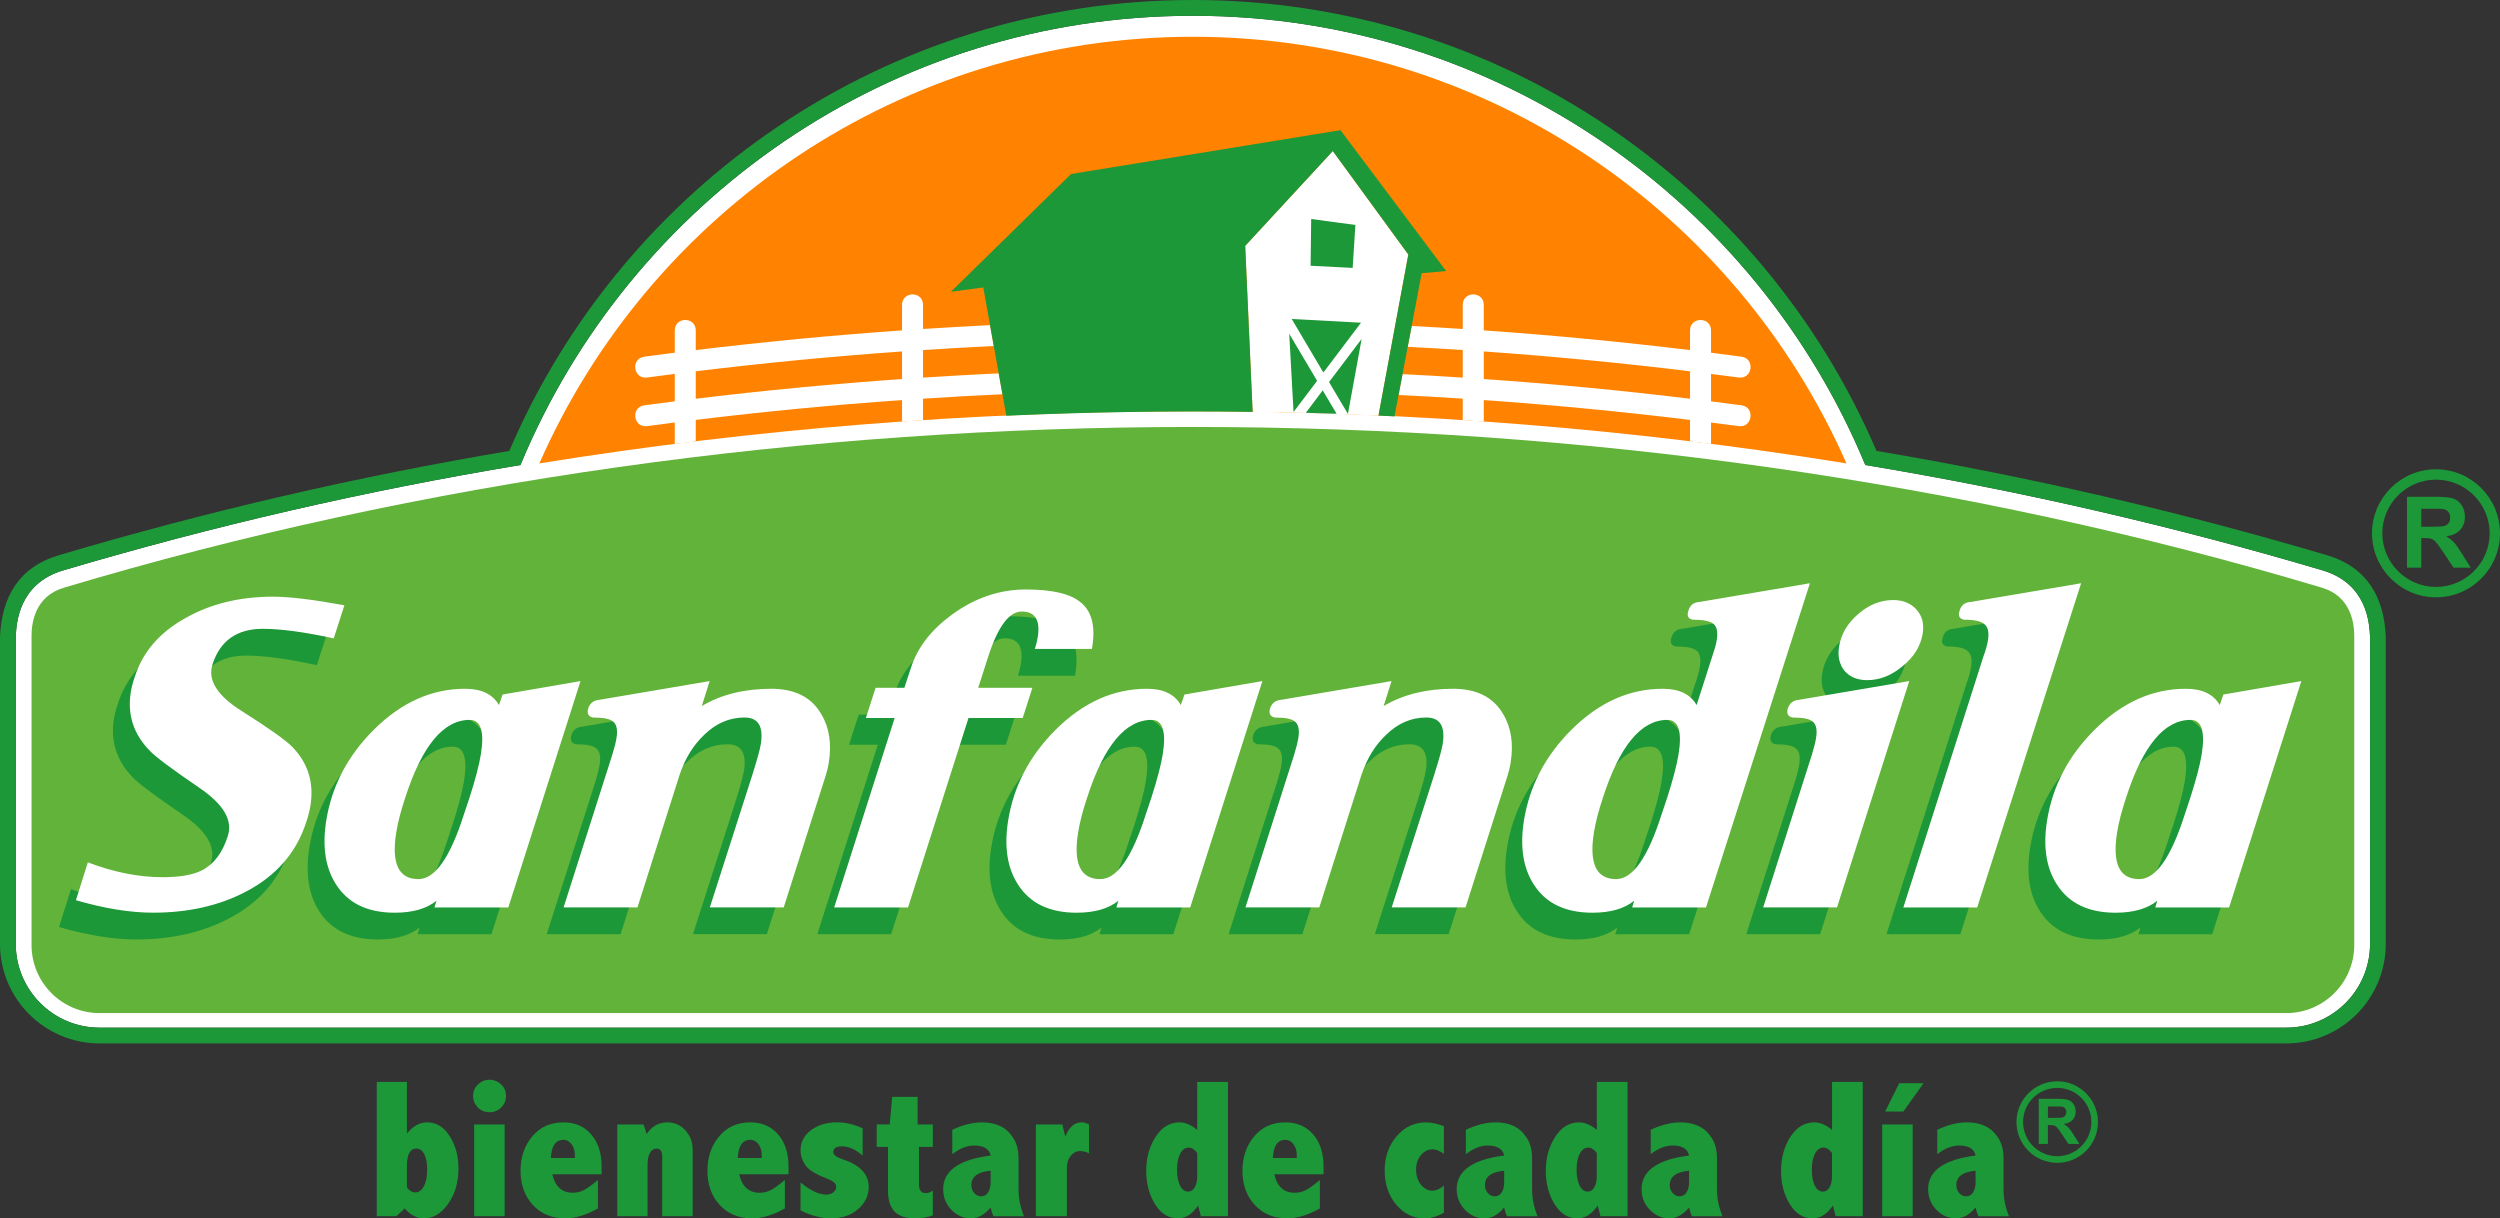
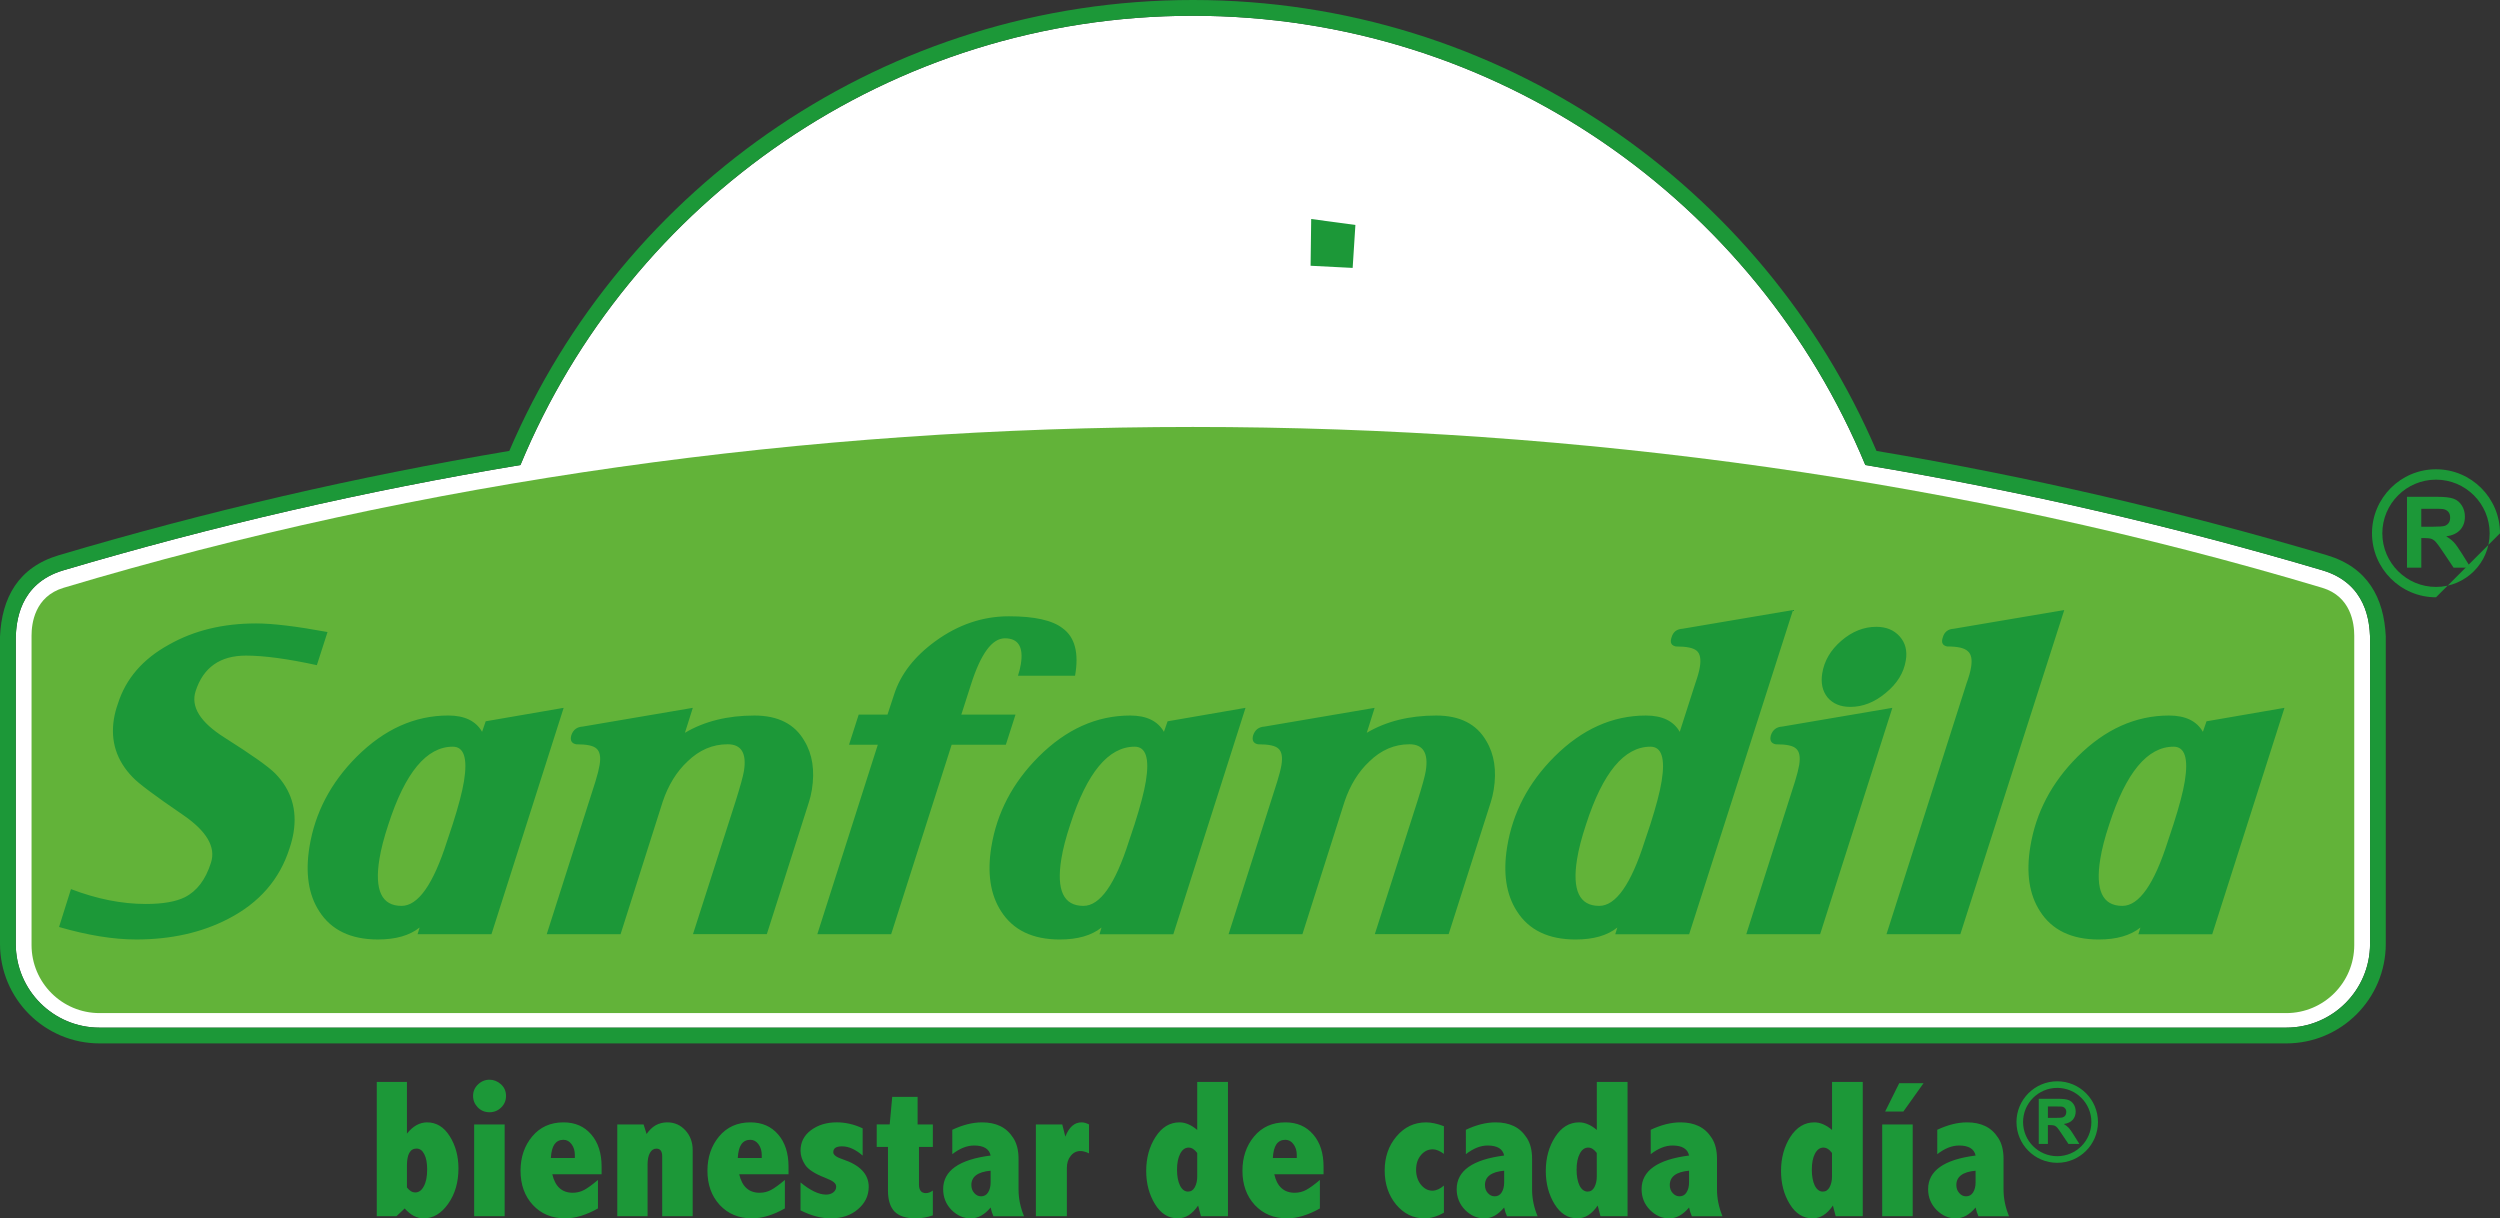
<svg xmlns="http://www.w3.org/2000/svg" version="1.1" id="Layer_1" x="0px" y="0px" width="127.031px" height="61.908px" viewBox="0 0 127.031 61.908" enable-background="new 0 0 127.031 61.908" xml:space="preserve">
  <rect x="0" y="0" width="127.031" height="61.908" fill="#333333" stroke="none" />
  <g>
    <path fill="#FFFFFF" d="M0.801,47.957v-15.6c0.033-0.694,0.14-2.703,2.423-3.379c7.657-2.268,15.31-4.033,23.221-5.349   c5.553-13.401,18.76-22.827,34.169-22.827c15.409,0,28.616,9.426,34.168,22.827c7.911,1.316,15.563,3.081,23.222,5.349   c2.283,0.677,2.39,2.686,2.424,3.379v15.6c0,2.353-1.907,4.26-4.26,4.26H60.614H5.059C2.707,52.217,0.801,50.31,0.801,47.957" />
    <path fill="#1C9838" d="M5.059,53.018C2.266,53.018,0,50.752,0,47.956V32.341c0.092-1.961,0.917-3.515,2.996-4.131   c7.549-2.236,15.093-3.984,22.883-5.298C31.649,9.441,45.026,0,60.614,0C76.201,0,89.58,9.441,95.349,22.912   c7.788,1.314,15.333,3.062,22.883,5.298c2.079,0.616,2.904,2.17,2.995,4.131v15.615c0,2.796-2.264,5.062-5.059,5.062H60.881h-0.267   H5.059z M60.614,0.801c-15.409,0-28.616,9.427-34.169,22.827c-7.911,1.317-15.564,3.081-23.221,5.35   c-2.283,0.676-2.39,2.685-2.423,3.38v15.598c0,2.354,1.906,4.261,4.258,4.261h55.555h0.133h55.421c2.353,0,4.26-1.907,4.26-4.261   V32.358c-0.034-0.695-0.141-2.704-2.424-3.38c-7.658-2.269-15.311-4.033-23.222-5.35C89.229,10.229,76.022,0.801,60.614,0.801" />
    <path fill="#62B339" d="M1.603,32.299c0-0.613,0.158-1.991,1.629-2.432c18.19-5.448,37.786-8.172,57.382-8.172   c19.597,0,39.192,2.724,57.383,8.172c1.468,0.441,1.628,1.819,1.628,2.432V48.02c0,1.908-1.548,3.458-3.457,3.458H60.614H5.06   c-1.91,0-3.457-1.55-3.457-3.458V32.299z" />
-     <path fill="#FF8300" d="M27.406,23.547c5.613-12.765,18.37-21.679,33.208-21.679c14.837,0,27.594,8.914,33.209,21.679   C72.03,20.017,49.199,20.017,27.406,23.547" />
    <path fill-rule="evenodd" clip-rule="evenodd" fill="#1C9838" d="M83.858,41.889l-0.286,0.853   c-0.696,2.193-1.469,3.288-2.312,3.288c-1.007,0-1.383-0.794-1.124-2.386c0.081-0.504,0.234-1.089,0.455-1.755   c0.85-2.632,1.94-3.948,3.273-3.948c0.567,0,0.758,0.586,0.567,1.755C84.347,40.23,84.153,40.962,83.858,41.889 M57.649,41.889   l-0.285,0.853c-0.698,2.193-1.468,3.288-2.313,3.288c-1.007,0-1.381-0.794-1.122-2.386c0.08-0.504,0.233-1.089,0.454-1.755   c0.851-2.632,1.941-3.948,3.273-3.948c0.568,0,0.758,0.586,0.568,1.755C58.137,40.23,57.945,40.962,57.649,41.889 M23,41.889   l-0.284,0.853c-0.698,2.193-1.47,3.288-2.313,3.288c-1.007,0-1.382-0.794-1.123-2.386c0.081-0.504,0.234-1.089,0.455-1.755   c0.85-2.632,1.94-3.948,3.273-3.948c0.568,0,0.758,0.586,0.568,1.755C23.488,40.23,23.298,40.962,23,41.889 M110.438,41.889   l-0.283,0.853c-0.697,2.193-1.469,3.288-2.313,3.288c-1.008,0-1.381-0.794-1.121-2.386c0.08-0.504,0.233-1.089,0.454-1.755   c0.85-2.632,1.94-3.948,3.271-3.948c0.569,0,0.758,0.586,0.569,1.755C110.928,40.23,110.736,40.962,110.438,41.889 M104.89,30.997   l-5.613,0.951c-0.295,0.016-0.479,0.162-0.559,0.438c-0.09,0.26-0.016,0.414,0.219,0.462c0.561,0,0.888,0.082,1.055,0.245   c0.172,0.145,0.227,0.414,0.164,0.803c-0.036,0.228-0.113,0.505-0.232,0.829l-4.067,12.744h3.752L104.89,30.997z M96.155,35.967   l-5.588,0.951c-0.295,0.016-0.487,0.162-0.583,0.438c-0.073,0.26,0.007,0.415,0.242,0.463c0.562,0,0.882,0.073,1.036,0.218   c0.172,0.148,0.224,0.424,0.16,0.829c-0.036,0.211-0.105,0.488-0.21,0.829l-2.479,7.773h3.752L96.155,35.967z M94.021,35.919   c0.633,0,1.23-0.235,1.795-0.707c0.58-0.473,0.921-1.024,1.023-1.657c0.082-0.487-0.023-0.894-0.312-1.218   c-0.29-0.325-0.685-0.487-1.187-0.487c-0.634,0-1.228,0.236-1.775,0.706c-0.547,0.472-0.87,1.021-0.973,1.657   c-0.078,0.486,0.009,0.895,0.264,1.218C93.13,35.757,93.516,35.919,94.021,35.919 M91.108,30.997l-5.613,0.951   c-0.297,0.016-0.481,0.162-0.559,0.438c-0.09,0.26-0.019,0.414,0.217,0.462c0.561,0,0.891,0.074,1.062,0.22   c0.172,0.147,0.224,0.422,0.158,0.828c-0.033,0.212-0.111,0.488-0.231,0.829l-0.79,2.461c-0.316-0.553-0.889-0.828-1.717-0.828   c-1.707,0-3.257,0.699-4.655,2.094c-1.316,1.317-2.117,2.844-2.399,4.581c-0.215,1.333-0.051,2.422,0.496,3.267   c0.606,0.958,1.602,1.438,2.982,1.438c0.909,0,1.617-0.204,2.121-0.608l-0.105,0.341h3.754L91.108,30.997z M75.747,40.768   c0.063-0.196,0.113-0.405,0.151-0.633c0.158-0.977,0.034-1.805-0.376-2.486c-0.495-0.861-1.343-1.291-2.545-1.291   c-1.364,0-2.541,0.293-3.528,0.877l0.399-1.268l-5.588,0.951c-0.295,0.016-0.488,0.162-0.583,0.438   c-0.074,0.26,0.007,0.415,0.243,0.463c0.559,0,0.881,0.073,1.036,0.218c0.171,0.148,0.223,0.424,0.158,0.829   c-0.035,0.211-0.104,0.488-0.21,0.829l-2.477,7.773h3.752l2.137-6.727c0.284-0.844,0.705-1.525,1.261-2.047   c0.598-0.584,1.277-0.876,2.043-0.876c0.696,0,0.974,0.454,0.825,1.364c-0.043,0.261-0.181,0.763-0.417,1.512l-2.171,6.773h3.752   L75.747,40.768z M63.288,35.967l-3.96,0.684l-0.186,0.535c-0.316-0.553-0.887-0.828-1.716-0.828c-1.707,0-3.257,0.699-4.653,2.094   c-1.318,1.317-2.118,2.844-2.401,4.581c-0.216,1.333-0.051,2.422,0.494,3.267c0.608,0.958,1.602,1.438,2.983,1.438   c0.909,0,1.616-0.204,2.121-0.608l-0.103,0.341h3.752L63.288,35.967z M54.626,34.336c0.204-1.155-0.006-1.959-0.631-2.413   c-0.52-0.406-1.429-0.608-2.729-0.608c-1.331,0-2.578,0.422-3.738,1.266c-1.07,0.779-1.767,1.682-2.095,2.704l-0.337,1.024h-1.463   l-0.492,1.534h1.462l-3.073,9.626h3.752l3.073-9.626h2.754l0.492-1.534h-2.753l0.492-1.535c0.497-1.559,1.071-2.34,1.721-2.34   c0.682,0,0.953,0.438,0.81,1.315c-0.029,0.18-0.077,0.374-0.145,0.587H54.626z M41.1,40.768c0.064-0.196,0.114-0.405,0.152-0.633   c0.158-0.977,0.033-1.805-0.378-2.486c-0.493-0.861-1.341-1.291-2.543-1.291c-1.364,0-2.541,0.293-3.528,0.877l0.4-1.268   l-5.588,0.951c-0.296,0.016-0.49,0.162-0.584,0.438c-0.074,0.26,0.006,0.415,0.243,0.463c0.559,0,0.881,0.073,1.035,0.218   c0.172,0.148,0.225,0.424,0.159,0.829c-0.035,0.211-0.103,0.488-0.208,0.829l-2.479,7.773h3.752l2.139-6.727   c0.283-0.844,0.702-1.525,1.258-2.047c0.599-0.584,1.279-0.876,2.044-0.876c0.697,0,0.974,0.454,0.826,1.364   c-0.043,0.261-0.181,0.763-0.416,1.512l-2.172,6.773h3.752L41.1,40.768z M28.641,35.967L24.68,36.65l-0.184,0.535   c-0.317-0.553-0.89-0.828-1.717-0.828c-1.707,0-3.258,0.699-4.655,2.094c-1.317,1.317-2.117,2.844-2.4,4.581   c-0.215,1.333-0.051,2.422,0.494,3.267c0.609,0.958,1.602,1.438,2.984,1.438c0.909,0,1.616-0.204,2.12-0.608l-0.104,0.341h3.754   L28.641,35.967z M16.642,32.115c-1.578-0.291-2.787-0.437-3.632-0.437c-1.674,0-3.146,0.356-4.414,1.072   c-1.337,0.73-2.208,1.737-2.61,3.021c-0.092,0.26-0.157,0.512-0.197,0.756c-0.184,1.135,0.135,2.127,0.957,2.971   c0.29,0.311,1.138,0.943,2.542,1.902c1.213,0.828,1.691,1.64,1.431,2.437c-0.269,0.859-0.714,1.444-1.332,1.755   c-0.459,0.227-1.12,0.341-1.979,0.341c-1.22,0-2.486-0.253-3.802-0.755L3,47.103c1.459,0.423,2.765,0.634,3.918,0.634   c1.771,0,3.33-0.349,4.678-1.048c1.577-0.812,2.616-2.006,3.115-3.581c0.094-0.277,0.162-0.546,0.205-0.805   c0.189-1.169-0.119-2.168-0.929-2.998c-0.333-0.341-1.192-0.95-2.578-1.826c-1.238-0.782-1.726-1.568-1.468-2.365   c0.39-1.202,1.243-1.801,2.558-1.801c0.91,0,2.111,0.161,3.601,0.486L16.642,32.115z M116.08,35.967l-3.962,0.684l-0.184,0.535   c-0.316-0.553-0.891-0.828-1.719-0.828c-1.705,0-3.255,0.699-4.653,2.094c-1.317,1.317-2.119,2.844-2.399,4.581   c-0.217,1.333-0.053,2.422,0.493,3.267c0.608,0.958,1.602,1.438,2.983,1.438c0.909,0,1.616-0.204,2.121-0.608l-0.105,0.341h3.753   L116.08,35.967z" />
-     <path fill-rule="evenodd" clip-rule="evenodd" fill="#FFFFFF" d="M84.716,40.529L84.43,41.38c-0.698,2.193-1.469,3.29-2.312,3.29   c-1.007,0-1.383-0.795-1.124-2.387c0.081-0.504,0.234-1.088,0.455-1.754c0.851-2.632,1.941-3.949,3.272-3.949   c0.569,0,0.759,0.587,0.569,1.756C85.203,38.871,85.011,39.603,84.716,40.529 M58.505,40.529l-0.285,0.851   c-0.697,2.193-1.468,3.29-2.313,3.29c-1.007,0-1.382-0.795-1.122-2.387c0.081-0.504,0.233-1.088,0.455-1.754   c0.85-2.632,1.94-3.949,3.272-3.949c0.568,0,0.758,0.587,0.568,1.756C58.994,38.871,58.802,39.603,58.505,40.529 M23.858,40.529   l-0.285,0.851c-0.698,2.193-1.469,3.29-2.313,3.29c-1.007,0-1.382-0.795-1.123-2.387c0.082-0.504,0.234-1.088,0.455-1.754   c0.85-2.632,1.941-3.949,3.273-3.949c0.568,0,0.758,0.587,0.568,1.756C24.346,38.871,24.155,39.603,23.858,40.529 M111.296,40.529   l-0.283,0.851c-0.697,2.193-1.469,3.29-2.314,3.29c-1.007,0-1.381-0.795-1.121-2.387c0.081-0.504,0.233-1.088,0.454-1.754   c0.851-2.632,1.941-3.949,3.272-3.949c0.569,0,0.757,0.587,0.569,1.756C111.784,38.871,111.594,39.603,111.296,40.529    M105.747,29.636l-5.612,0.951c-0.296,0.016-0.481,0.163-0.561,0.439c-0.09,0.259-0.016,0.414,0.22,0.462   c0.56,0,0.888,0.082,1.058,0.245c0.168,0.145,0.223,0.414,0.161,0.803c-0.037,0.228-0.114,0.504-0.233,0.828l-4.066,12.745h3.752   L105.747,29.636z M97.014,34.607l-5.588,0.949c-0.296,0.018-0.489,0.164-0.584,0.44c-0.073,0.259,0.007,0.413,0.243,0.463   c0.559,0,0.881,0.073,1.035,0.217c0.172,0.148,0.224,0.424,0.158,0.829c-0.034,0.212-0.104,0.489-0.208,0.83l-2.479,7.773h3.752   L97.014,34.607z M94.878,34.56c0.633,0,1.23-0.236,1.795-0.707c0.581-0.473,0.921-1.024,1.023-1.657   c0.081-0.488-0.023-0.893-0.312-1.22c-0.291-0.323-0.687-0.486-1.188-0.486c-0.634,0-1.226,0.236-1.773,0.707   c-0.548,0.471-0.872,1.021-0.975,1.656c-0.078,0.486,0.01,0.894,0.265,1.219C93.984,34.396,94.373,34.56,94.878,34.56    M91.966,29.636l-5.614,0.951c-0.293,0.016-0.481,0.163-0.558,0.439c-0.091,0.259-0.02,0.414,0.217,0.462   c0.56,0,0.891,0.073,1.062,0.219c0.172,0.147,0.225,0.423,0.157,0.829c-0.033,0.212-0.112,0.488-0.23,0.828l-0.791,2.462   c-0.316-0.552-0.889-0.828-1.717-0.828c-1.707,0-3.257,0.697-4.654,2.094c-1.317,1.317-2.116,2.844-2.4,4.581   c-0.214,1.332-0.05,2.422,0.495,3.266c0.608,0.959,1.603,1.438,2.984,1.438c0.909,0,1.616-0.203,2.12-0.608l-0.104,0.342h3.752   L91.966,29.636z M76.604,39.408c0.064-0.196,0.114-0.406,0.153-0.635c0.157-0.975,0.033-1.803-0.377-2.484   c-0.495-0.861-1.343-1.291-2.545-1.291c-1.364,0-2.541,0.292-3.529,0.877l0.401-1.268l-5.589,0.949   c-0.296,0.018-0.488,0.164-0.584,0.44c-0.073,0.259,0.008,0.413,0.243,0.463c0.56,0,0.881,0.073,1.036,0.217   c0.171,0.148,0.223,0.424,0.159,0.829c-0.036,0.212-0.104,0.489-0.209,0.83l-2.479,7.773h3.753l2.139-6.728   c0.283-0.844,0.704-1.525,1.26-2.046c0.596-0.584,1.278-0.876,2.042-0.876c0.698,0,0.974,0.454,0.826,1.363   c-0.043,0.261-0.181,0.764-0.417,1.512l-2.171,6.774h3.752L76.604,39.408z M64.145,34.607l-3.96,0.683L60,35.826   c-0.316-0.552-0.888-0.828-1.717-0.828c-1.707,0-3.257,0.697-4.653,2.094c-1.318,1.317-2.118,2.844-2.4,4.581   c-0.217,1.332-0.052,2.422,0.493,3.266c0.608,0.959,1.602,1.438,2.983,1.438c0.911,0,1.617-0.203,2.12-0.608l-0.102,0.342h3.752   L64.145,34.607z M55.483,32.976c0.204-1.154-0.006-1.959-0.631-2.415c-0.52-0.404-1.429-0.608-2.729-0.608   c-1.331,0-2.578,0.423-3.738,1.267c-1.07,0.78-1.767,1.682-2.095,2.705l-0.337,1.024h-1.463l-0.492,1.534h1.462l-3.073,9.626h3.753   l3.072-9.626h2.754l0.492-1.534h-2.753l0.493-1.535c0.496-1.56,1.07-2.34,1.72-2.34c0.682,0,0.953,0.438,0.81,1.314   c-0.029,0.181-0.077,0.375-0.145,0.587H55.483z M41.957,39.408c0.064-0.196,0.115-0.406,0.153-0.635   c0.157-0.975,0.032-1.803-0.378-2.484c-0.494-0.861-1.341-1.291-2.544-1.291c-1.364,0-2.541,0.292-3.528,0.877l0.4-1.268   l-5.588,0.949c-0.296,0.018-0.49,0.164-0.584,0.44c-0.074,0.259,0.007,0.413,0.243,0.463c0.559,0,0.881,0.073,1.036,0.217   c0.171,0.148,0.224,0.424,0.158,0.829c-0.034,0.212-0.103,0.489-0.208,0.83l-2.48,7.773h3.754l2.138-6.728   c0.283-0.844,0.702-1.525,1.258-2.046c0.599-0.584,1.28-0.876,2.044-0.876c0.698,0,0.974,0.454,0.826,1.363   c-0.043,0.261-0.181,0.764-0.416,1.512l-2.172,6.774h3.753L41.957,39.408z M29.498,34.607l-3.961,0.683l-0.184,0.536   c-0.317-0.552-0.89-0.828-1.717-0.828c-1.707,0-3.257,0.697-4.654,2.094c-1.317,1.317-2.118,2.844-2.401,4.581   c-0.215,1.332-0.051,2.422,0.494,3.266c0.609,0.959,1.602,1.438,2.984,1.438c0.909,0,1.616-0.203,2.12-0.608l-0.104,0.342h3.754   L29.498,34.607z M17.499,30.756c-1.577-0.291-2.787-0.437-3.632-0.437c-1.674,0-3.145,0.357-4.414,1.071   c-1.336,0.732-2.208,1.738-2.61,3.023c-0.092,0.259-0.157,0.51-0.196,0.755c-0.185,1.136,0.134,2.127,0.956,2.972   c0.29,0.311,1.138,0.944,2.542,1.9c1.214,0.83,1.691,1.641,1.431,2.438c-0.268,0.859-0.714,1.444-1.332,1.755   c-0.459,0.227-1.12,0.34-1.98,0.34c-1.218,0-2.485-0.252-3.801-0.755l-0.604,1.925c1.458,0.423,2.764,0.633,3.917,0.633   c1.771,0,3.33-0.348,4.678-1.047c1.577-0.813,2.616-2.006,3.115-3.581c0.094-0.277,0.162-0.546,0.205-0.805   c0.189-1.17-0.119-2.17-0.928-2.998c-0.334-0.341-1.193-0.95-2.579-1.826c-1.238-0.782-1.726-1.57-1.468-2.365   c0.39-1.202,1.243-1.802,2.558-1.802c0.91,0,2.111,0.162,3.601,0.486L17.499,30.756z M116.937,34.607l-3.961,0.683l-0.185,0.536   c-0.316-0.552-0.891-0.828-1.719-0.828c-1.704,0-3.255,0.697-4.652,2.094c-1.318,1.317-2.119,2.844-2.4,4.581   c-0.216,1.332-0.052,2.422,0.494,3.266c0.609,0.959,1.602,1.438,2.983,1.438c0.908,0,1.615-0.203,2.12-0.608l-0.104,0.342h3.753   L116.937,34.607z" />
    <path fill="#FFFFFF" d="M63.648,20.928l-0.378-8.436l4.452-4.819l3.838,5.259l-1.516,8.185   C67.913,21.022,65.782,20.958,63.648,20.928" />
    <path fill="#FFFFFF" d="M74.325,21.352v-1.095c-1.086-0.072-2.172-0.133-3.26-0.188l0.203-1.058c1.019,0.05,2.037,0.11,3.057,0.176   v-1.401c-0.93-0.061-1.862-0.114-2.793-0.164l0.2-1.059c0.864,0.046,1.729,0.096,2.593,0.153v-1.222c0-0.712,1.069-0.712,1.069,0   v1.294c3.507,0.245,7.002,0.58,10.48,1.001v-0.996c0-0.712,1.067-0.712,1.067,0v1.129c0.516,0.065,1.03,0.132,1.547,0.202   c0.705,0.095,0.562,1.152-0.144,1.058c-0.467-0.063-0.936-0.124-1.403-0.183v1.393c0.516,0.066,1.03,0.134,1.547,0.203   c0.705,0.094,0.562,1.153-0.144,1.058c-0.467-0.062-0.936-0.125-1.403-0.184v1.093l-1.067-0.133v-1.092   c-3.476-0.425-6.974-0.761-10.48-1.008v1.095L74.325,21.352z M75.395,17.858v1.402c3.507,0.245,7.002,0.578,10.48,1.001v-1.395   C82.399,18.441,78.901,18.106,75.395,17.858 M50.936,20.033c-1.346,0.062-2.691,0.136-4.034,0.224v1.095l-1.067,0.072v-1.095   c-3.509,0.247-7.004,0.583-10.482,1.007v1.093l-1.067,0.133v-1.093c-0.47,0.059-0.936,0.122-1.403,0.183   c-0.706,0.096-0.848-0.963-0.143-1.057c0.514-0.069,1.03-0.137,1.546-0.203v-1.393c-0.47,0.059-0.936,0.12-1.403,0.183   c-0.706,0.094-0.848-0.963-0.143-1.058c0.514-0.07,1.03-0.137,1.546-0.202v-1.129c0-0.712,1.067-0.712,1.067,0v0.996   c3.478-0.421,6.973-0.756,10.482-1.001v-1.294c0-0.712,1.067-0.712,1.067,0v1.222c1.133-0.073,2.269-0.139,3.403-0.195l0.191,1.061   c-1.199,0.058-2.396,0.125-3.594,0.204v1.401c1.281-0.084,2.562-0.155,3.844-0.216L50.936,20.033z M35.353,18.866v1.395   c3.478-0.423,6.973-0.756,10.482-1.001v-1.402C42.326,18.106,38.831,18.441,35.353,18.866" />
-     <path fill="#1C9838" d="M63.271,12.493l0.378,8.436c-4.173-0.06-8.349,0.009-12.516,0.195l-1.171-6.517l-1.644,0.219l6.106-5.985   l13.689-2.227l5.373,7.162l-1.245,0.105l-1.383,7.278l-0.814-0.041l1.517-8.186l-3.838-5.258L63.271,12.493z" />
-     <path fill="#1C9838" d="M69.188,17.221l-1.657,2.192l0.96,1.619L69.188,17.221z M67.21,19.835l0.705,1.189   c-0.521-0.018-1.043-0.033-1.563-0.048L67.21,19.835z M65.728,20.934l1.197-1.583l-1.416-2.391L65.728,20.934z M67.244,18.928   l1.912-2.531l-3.521-0.188L67.244,18.928z" />
    <polygon fill-rule="evenodd" clip-rule="evenodd" fill="#1C9838" points="66.625,11.128 68.871,11.432 68.732,13.613    66.594,13.504  " />
    <path fill="#1C9838" d="M96.504,55.039h1.237l-1.025,1.439H95.79L96.504,55.039z M95.639,57.137h1.55v4.662h-1.55V57.137z    M93.09,58.586c-0.07-0.091-0.138-0.16-0.21-0.205s-0.148-0.069-0.227-0.069c-0.179,0-0.321,0.103-0.431,0.31   c-0.107,0.205-0.159,0.477-0.159,0.816c0,0.325,0.051,0.594,0.149,0.803c0.104,0.205,0.243,0.307,0.411,0.307   c0.148,0,0.263-0.074,0.344-0.224c0.081-0.153,0.122-0.335,0.122-0.549V58.586z M93.09,54.976h1.561v6.823h-1.376l-0.14-0.542   c-0.148,0.216-0.308,0.378-0.481,0.491c-0.171,0.106-0.356,0.16-0.557,0.16c-0.474,0-0.857-0.242-1.155-0.724   c-0.298-0.487-0.444-1.048-0.444-1.684c0-0.662,0.159-1.24,0.473-1.732c0.322-0.493,0.726-0.738,1.22-0.738   c0.15,0,0.3,0.032,0.449,0.099c0.15,0.062,0.3,0.158,0.451,0.287V54.976z M85.825,59.486c-0.652,0.059-0.979,0.302-0.979,0.729   c0,0.161,0.047,0.295,0.146,0.406c0.1,0.112,0.214,0.167,0.347,0.167c0.158,0,0.277-0.067,0.358-0.2   c0.085-0.135,0.128-0.302,0.128-0.505V59.486z M83.877,57.407c0.531-0.25,1.036-0.377,1.512-0.377c0.354,0,0.66,0.062,0.919,0.186   c0.266,0.124,0.487,0.324,0.667,0.604c0.179,0.274,0.27,0.63,0.27,1.061v1.565c0,0.453,0.093,0.903,0.278,1.354h-1.557   c-0.057-0.129-0.105-0.278-0.141-0.444c-0.154,0.184-0.315,0.32-0.486,0.417c-0.166,0.09-0.34,0.137-0.528,0.137   c-0.361,0-0.686-0.145-0.972-0.43c-0.285-0.291-0.426-0.643-0.426-1.057c0-0.934,0.803-1.503,2.412-1.708   c-0.036-0.17-0.124-0.297-0.266-0.382c-0.139-0.085-0.333-0.127-0.578-0.127c-0.356,0-0.726,0.147-1.104,0.44V57.407z    M81.137,58.586c-0.069-0.091-0.138-0.16-0.21-0.205c-0.071-0.045-0.146-0.069-0.226-0.069c-0.179,0-0.321,0.103-0.429,0.31   c-0.109,0.205-0.162,0.477-0.162,0.816c0,0.325,0.051,0.594,0.149,0.803c0.106,0.205,0.244,0.307,0.413,0.307   c0.146,0,0.262-0.074,0.343-0.224c0.081-0.153,0.121-0.335,0.121-0.549V58.586z M81.137,54.976h1.562v6.823h-1.375l-0.142-0.542   c-0.147,0.216-0.307,0.378-0.48,0.491c-0.171,0.106-0.357,0.16-0.558,0.16c-0.473,0-0.856-0.242-1.154-0.724   c-0.298-0.487-0.445-1.048-0.445-1.684c0-0.662,0.16-1.24,0.476-1.732c0.32-0.493,0.725-0.738,1.217-0.738   c0.15,0,0.301,0.032,0.45,0.099c0.15,0.062,0.3,0.158,0.45,0.287V54.976z M76.43,59.486c-0.652,0.059-0.976,0.302-0.976,0.729   c0,0.161,0.047,0.295,0.145,0.406c0.099,0.112,0.214,0.167,0.349,0.167c0.156,0,0.275-0.067,0.356-0.2   c0.085-0.135,0.126-0.302,0.126-0.505V59.486z M74.484,57.407c0.53-0.25,1.035-0.377,1.513-0.377c0.352,0,0.656,0.062,0.918,0.186   c0.265,0.124,0.486,0.324,0.665,0.604c0.181,0.274,0.269,0.63,0.269,1.061v1.565c0,0.453,0.093,0.903,0.279,1.354h-1.555   c-0.061-0.129-0.107-0.278-0.144-0.444c-0.153,0.184-0.314,0.32-0.482,0.417c-0.167,0.09-0.344,0.137-0.529,0.137   c-0.362,0-0.687-0.145-0.974-0.43c-0.283-0.291-0.427-0.643-0.427-1.057c0-0.934,0.806-1.503,2.412-1.708   c-0.036-0.17-0.124-0.297-0.262-0.382c-0.142-0.085-0.333-0.127-0.578-0.127c-0.36,0-0.727,0.147-1.105,0.44V57.407z    M73.368,61.619c-0.336,0.192-0.664,0.289-0.988,0.289c-0.566,0-1.048-0.234-1.438-0.699c-0.388-0.47-0.583-1.048-0.583-1.733   c0-0.681,0.199-1.259,0.598-1.73c0.402-0.476,0.902-0.715,1.503-0.715c0.264,0,0.565,0.063,0.909,0.195v1.405   c-0.212-0.153-0.4-0.231-0.566-0.231c-0.239,0-0.438,0.098-0.603,0.295c-0.162,0.194-0.245,0.443-0.245,0.743   c0,0.301,0.083,0.553,0.245,0.758c0.166,0.202,0.358,0.305,0.583,0.305c0.189,0,0.388-0.087,0.586-0.26V61.619z M65.892,58.84   v-0.155c0-0.214-0.055-0.394-0.167-0.545c-0.109-0.149-0.247-0.224-0.414-0.224c-0.195,0-0.347,0.077-0.455,0.229   c-0.104,0.154-0.164,0.386-0.18,0.695H65.892z M67.067,61.404c-0.598,0.336-1.154,0.504-1.669,0.504   c-0.671,0-1.219-0.228-1.64-0.68c-0.417-0.453-0.626-1.033-0.626-1.742c0-0.685,0.197-1.267,0.592-1.741   c0.398-0.476,0.929-0.715,1.591-0.715c0.586,0,1.058,0.204,1.409,0.612c0.354,0.406,0.529,0.953,0.529,1.638v0.387H64.75   c0.07,0.313,0.191,0.548,0.365,0.704c0.172,0.157,0.396,0.236,0.669,0.236c0.213,0,0.407-0.05,0.584-0.144   c0.176-0.093,0.409-0.263,0.699-0.507V61.404z M60.834,58.586c-0.068-0.091-0.139-0.16-0.21-0.205   c-0.072-0.045-0.147-0.069-0.224-0.069c-0.182,0-0.324,0.103-0.431,0.31c-0.107,0.205-0.162,0.477-0.162,0.816   c0,0.325,0.05,0.594,0.152,0.803c0.104,0.205,0.24,0.307,0.41,0.307c0.147,0,0.262-0.074,0.343-0.224   c0.082-0.153,0.122-0.335,0.122-0.549V58.586z M60.834,54.976h1.561v6.823h-1.374l-0.142-0.542   c-0.147,0.216-0.308,0.378-0.479,0.491c-0.174,0.106-0.36,0.16-0.559,0.16c-0.472,0-0.858-0.242-1.154-0.724   c-0.297-0.487-0.446-1.048-0.446-1.684c0-0.662,0.159-1.24,0.476-1.732c0.318-0.493,0.724-0.738,1.217-0.738   c0.15,0,0.3,0.032,0.451,0.099c0.149,0.062,0.299,0.158,0.449,0.287V54.976z M54.132,57.755c0.094-0.243,0.211-0.423,0.346-0.543   c0.138-0.122,0.298-0.182,0.481-0.182c0.117,0,0.243,0.036,0.376,0.106v1.469c-0.159-0.077-0.304-0.118-0.435-0.118   c-0.199,0-0.365,0.083-0.494,0.246c-0.13,0.159-0.196,0.364-0.196,0.615v2.45h-1.575v-4.662h1.341L54.132,57.755z M50.336,59.486   c-0.653,0.059-0.979,0.302-0.979,0.729c0,0.161,0.049,0.295,0.147,0.406c0.098,0.112,0.213,0.167,0.347,0.167   c0.156,0,0.275-0.067,0.357-0.2c0.085-0.135,0.128-0.302,0.128-0.505V59.486z M48.388,57.407c0.531-0.25,1.036-0.377,1.512-0.377   c0.352,0,0.659,0.062,0.919,0.186c0.264,0.124,0.485,0.324,0.667,0.604c0.178,0.274,0.269,0.63,0.269,1.061v1.565   c0,0.453,0.093,0.903,0.278,1.354h-1.556c-0.058-0.129-0.106-0.278-0.141-0.444c-0.154,0.184-0.315,0.32-0.485,0.417   c-0.167,0.09-0.343,0.137-0.529,0.137c-0.361,0-0.687-0.145-0.974-0.43c-0.283-0.291-0.424-0.643-0.424-1.057   c0-0.934,0.803-1.503,2.412-1.708c-0.036-0.17-0.124-0.297-0.265-0.382c-0.14-0.085-0.333-0.127-0.578-0.127   c-0.358,0-0.727,0.147-1.105,0.44V57.407z M45.336,55.733h1.29v1.403H47.4v1.142h-0.705v1.907c0,0.294,0.117,0.44,0.352,0.44   c0.115,0,0.232-0.043,0.353-0.131v1.262c-0.288,0.1-0.578,0.151-0.876,0.151c-0.484,0-0.838-0.113-1.067-0.342   c-0.224-0.232-0.337-0.589-0.337-1.071v-2.217h-0.572v-1.142h0.66L45.336,55.733z M40.677,60.083   c0.499,0.412,0.933,0.617,1.297,0.617c0.14,0,0.262-0.036,0.362-0.108c0.101-0.076,0.152-0.173,0.152-0.294   c0-0.091-0.041-0.167-0.123-0.229c-0.077-0.066-0.227-0.142-0.445-0.227c-0.522-0.202-0.859-0.422-1.013-0.66   c-0.152-0.237-0.23-0.473-0.23-0.71c0-0.433,0.178-0.782,0.534-1.047c0.358-0.264,0.794-0.396,1.306-0.396   c0.444,0,0.883,0.101,1.316,0.303v1.385c-0.362-0.313-0.709-0.469-1.043-0.469c-0.15,0-0.261,0.024-0.337,0.072   c-0.074,0.051-0.112,0.125-0.112,0.226c0,0.138,0.162,0.257,0.485,0.362c0.876,0.291,1.314,0.755,1.316,1.394   c0,0.451-0.181,0.83-0.545,1.14c-0.358,0.311-0.821,0.466-1.388,0.466c-0.476,0-0.988-0.135-1.532-0.406V60.083z M38.706,58.84   v-0.155c0-0.214-0.056-0.394-0.166-0.545c-0.112-0.149-0.25-0.224-0.416-0.224c-0.196,0-0.348,0.077-0.455,0.229   c-0.105,0.154-0.164,0.386-0.181,0.695H38.706z M39.881,61.404c-0.598,0.336-1.155,0.504-1.669,0.504   c-0.672,0-1.219-0.228-1.64-0.68c-0.417-0.453-0.625-1.033-0.625-1.742c0-0.685,0.197-1.267,0.591-1.741   c0.398-0.476,0.929-0.715,1.591-0.715c0.586,0,1.057,0.204,1.409,0.612c0.352,0.406,0.529,0.953,0.529,1.638v0.387h-2.505   c0.071,0.313,0.193,0.548,0.366,0.704c0.172,0.157,0.396,0.236,0.669,0.236c0.212,0,0.408-0.05,0.584-0.144   c0.176-0.093,0.409-0.263,0.7-0.507V61.404z M32.855,57.622c0.136-0.199,0.291-0.347,0.464-0.446   c0.176-0.096,0.372-0.146,0.588-0.146c0.368,0,0.674,0.137,0.919,0.406c0.247,0.269,0.371,0.602,0.371,1.004v3.358h-1.549v-3.038   c0-0.264-0.098-0.395-0.295-0.395c-0.136,0-0.246,0.072-0.327,0.214c-0.082,0.144-0.122,0.346-0.122,0.603v2.616h-1.538v-4.662   h1.336L32.855,57.622z M29.209,58.84v-0.155c0-0.214-0.054-0.394-0.166-0.545c-0.111-0.149-0.249-0.224-0.416-0.224   c-0.196,0-0.346,0.077-0.454,0.229c-0.105,0.154-0.166,0.386-0.182,0.695H29.209z M30.383,61.404   c-0.596,0.336-1.152,0.504-1.667,0.504c-0.673,0-1.219-0.228-1.64-0.68c-0.417-0.453-0.626-1.033-0.626-1.742   c0-0.685,0.198-1.267,0.593-1.741c0.398-0.476,0.927-0.715,1.589-0.715c0.587,0,1.057,0.204,1.408,0.612   c0.353,0.406,0.529,0.953,0.529,1.638v0.387h-2.505c0.072,0.313,0.196,0.548,0.367,0.704c0.174,0.157,0.398,0.236,0.671,0.236   c0.212,0,0.406-0.05,0.583-0.144c0.175-0.093,0.408-0.263,0.698-0.507V61.404z M24.093,57.137h1.55v4.662h-1.55V57.137z    M24.875,54.863c0.212,0,0.404,0.077,0.577,0.229c0.173,0.154,0.26,0.354,0.26,0.599c0,0.231-0.083,0.426-0.25,0.587   c-0.163,0.159-0.36,0.238-0.587,0.238c-0.234,0-0.434-0.08-0.596-0.244c-0.16-0.166-0.241-0.362-0.241-0.586   c0-0.229,0.083-0.423,0.25-0.583S24.65,54.863,24.875,54.863 M20.677,60.339c0.066,0.084,0.132,0.146,0.202,0.189   c0.071,0.043,0.145,0.063,0.223,0.063c0.177,0,0.321-0.102,0.431-0.309c0.114-0.205,0.172-0.49,0.172-0.855   c0-0.336-0.049-0.598-0.148-0.782c-0.094-0.189-0.226-0.283-0.395-0.283c-0.16,0-0.281,0.072-0.362,0.218   c-0.082,0.144-0.123,0.363-0.123,0.656V60.339z M19.145,54.976h1.532v2.627c0.154-0.192,0.315-0.337,0.485-0.43   c0.173-0.095,0.352-0.143,0.538-0.143c0.473,0,0.856,0.232,1.15,0.7c0.296,0.467,0.445,1.013,0.445,1.639   c0,0.708-0.175,1.308-0.524,1.8c-0.349,0.493-0.761,0.739-1.238,0.739c-0.176,0-0.345-0.041-0.509-0.127   c-0.16-0.085-0.312-0.21-0.46-0.377l-0.42,0.395h-0.999V54.976z M98.437,57.407c0.531-0.25,1.036-0.377,1.512-0.377   c0.354,0,0.66,0.062,0.92,0.186c0.264,0.124,0.485,0.324,0.666,0.604c0.179,0.274,0.27,0.63,0.27,1.061v1.565   c0,0.453,0.093,0.903,0.278,1.354h-1.555c-0.06-0.129-0.107-0.278-0.143-0.444c-0.153,0.184-0.314,0.32-0.484,0.417   c-0.166,0.09-0.343,0.137-0.528,0.137c-0.362,0-0.688-0.145-0.974-0.43c-0.283-0.291-0.427-0.643-0.427-1.057   c0-0.934,0.805-1.503,2.413-1.708c-0.036-0.17-0.124-0.297-0.265-0.382s-0.333-0.127-0.576-0.127c-0.36,0-0.729,0.147-1.107,0.44   V57.407z M100.385,59.486c-0.653,0.059-0.979,0.302-0.979,0.729c0,0.161,0.05,0.295,0.147,0.406   c0.098,0.112,0.211,0.167,0.347,0.167c0.155,0,0.274-0.067,0.358-0.2c0.083-0.135,0.126-0.302,0.126-0.505V59.486z" />
-     <path fill="#1C9838" d="M123.779,30.35c-1.793,0-3.252-1.459-3.252-3.252c0-1.794,1.459-3.253,3.252-3.253   c1.794,0,3.252,1.459,3.252,3.253C127.031,28.891,125.573,30.35,123.779,30.35 M123.779,24.372c-1.503,0-2.727,1.223-2.727,2.726   s1.224,2.725,2.727,2.725s2.726-1.222,2.726-2.725S125.282,24.372,123.779,24.372" />
+     <path fill="#1C9838" d="M123.779,30.35c-1.793,0-3.252-1.459-3.252-3.252c0-1.794,1.459-3.253,3.252-3.253   c1.794,0,3.252,1.459,3.252,3.253M123.779,24.372c-1.503,0-2.727,1.223-2.727,2.726   s1.224,2.725,2.727,2.725s2.726-1.222,2.726-2.725S125.282,24.372,123.779,24.372" />
    <path fill="#1C9838" d="M122.305,28.843v-3.599h1.529c0.385,0,0.664,0.032,0.838,0.096c0.176,0.065,0.315,0.18,0.419,0.345   c0.105,0.166,0.157,0.354,0.157,0.567c0,0.271-0.079,0.493-0.237,0.669c-0.159,0.176-0.396,0.287-0.713,0.333   c0.157,0.092,0.287,0.193,0.39,0.302c0.102,0.109,0.24,0.305,0.414,0.584l0.438,0.703h-0.869l-0.524-0.783   c-0.188-0.28-0.315-0.457-0.384-0.529c-0.068-0.074-0.142-0.123-0.219-0.151c-0.076-0.026-0.198-0.04-0.365-0.04h-0.147v1.503   H122.305z M123.031,26.765h0.537c0.349,0,0.567-0.015,0.653-0.044c0.087-0.029,0.154-0.08,0.205-0.152   c0.049-0.072,0.072-0.162,0.072-0.27c0-0.121-0.031-0.22-0.096-0.294c-0.065-0.074-0.157-0.121-0.274-0.14   c-0.059-0.009-0.235-0.013-0.53-0.013h-0.567V26.765z" />
    <path fill="#1C9838" d="M104.533,59.085c-1.143,0-2.071-0.929-2.071-2.072c0-1.141,0.929-2.07,2.071-2.07s2.07,0.93,2.07,2.07   C106.604,58.156,105.676,59.085,104.533,59.085 M104.533,55.278c-0.957,0-1.736,0.777-1.736,1.734c0,0.958,0.779,1.737,1.736,1.737   c0.958,0,1.735-0.779,1.735-1.737C106.269,56.056,105.491,55.278,104.533,55.278" />
    <path fill="#1C9838" d="M103.594,58.126v-2.294h0.974c0.245,0,0.423,0.021,0.534,0.063c0.111,0.041,0.2,0.114,0.268,0.22   c0.066,0.104,0.1,0.226,0.1,0.361c0,0.172-0.05,0.312-0.152,0.426c-0.101,0.112-0.252,0.183-0.453,0.212   c0.101,0.059,0.184,0.122,0.248,0.192c0.065,0.069,0.153,0.192,0.264,0.372l0.279,0.447h-0.554l-0.335-0.499   c-0.118-0.179-0.199-0.29-0.243-0.338c-0.044-0.046-0.091-0.077-0.139-0.095c-0.049-0.017-0.127-0.025-0.233-0.025h-0.094v0.957   H103.594z M104.057,56.803h0.342c0.223,0,0.361-0.009,0.416-0.028c0.056-0.019,0.1-0.051,0.13-0.097   c0.031-0.046,0.048-0.104,0.048-0.172c0-0.077-0.021-0.141-0.062-0.187c-0.041-0.048-0.099-0.079-0.174-0.091   c-0.037-0.005-0.15-0.007-0.338-0.007h-0.361V56.803z" />
  </g>
</svg>